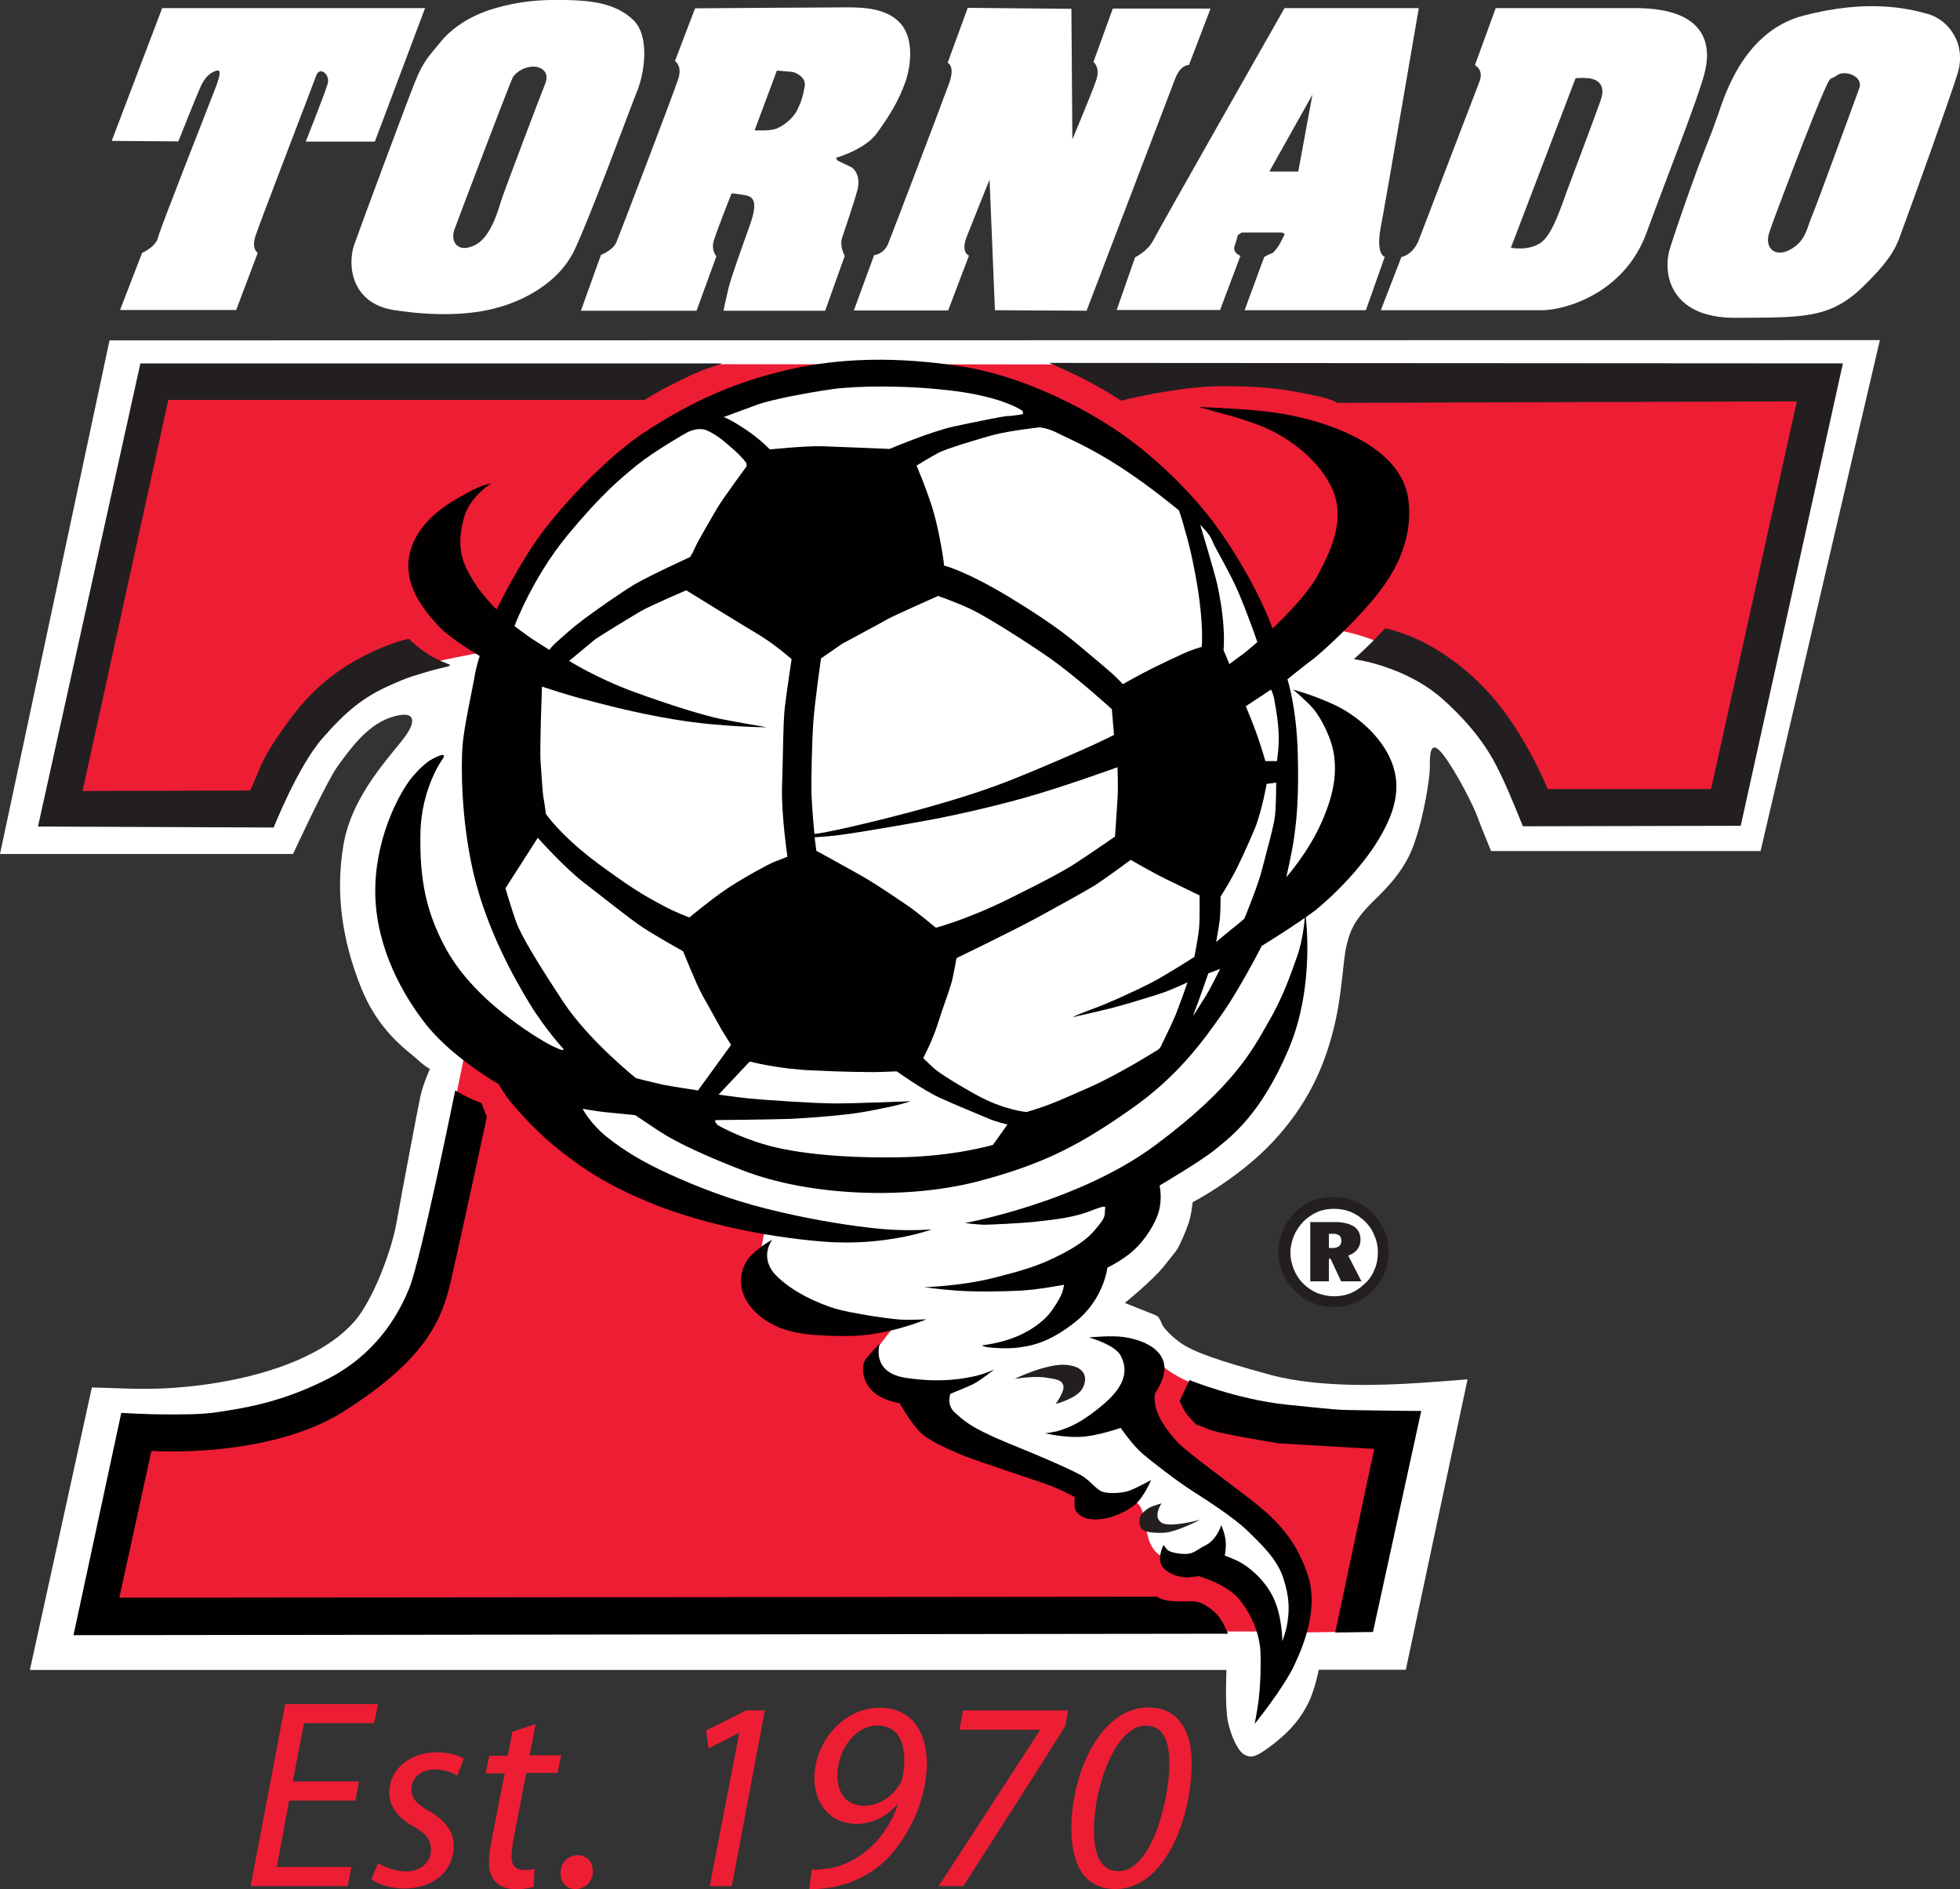
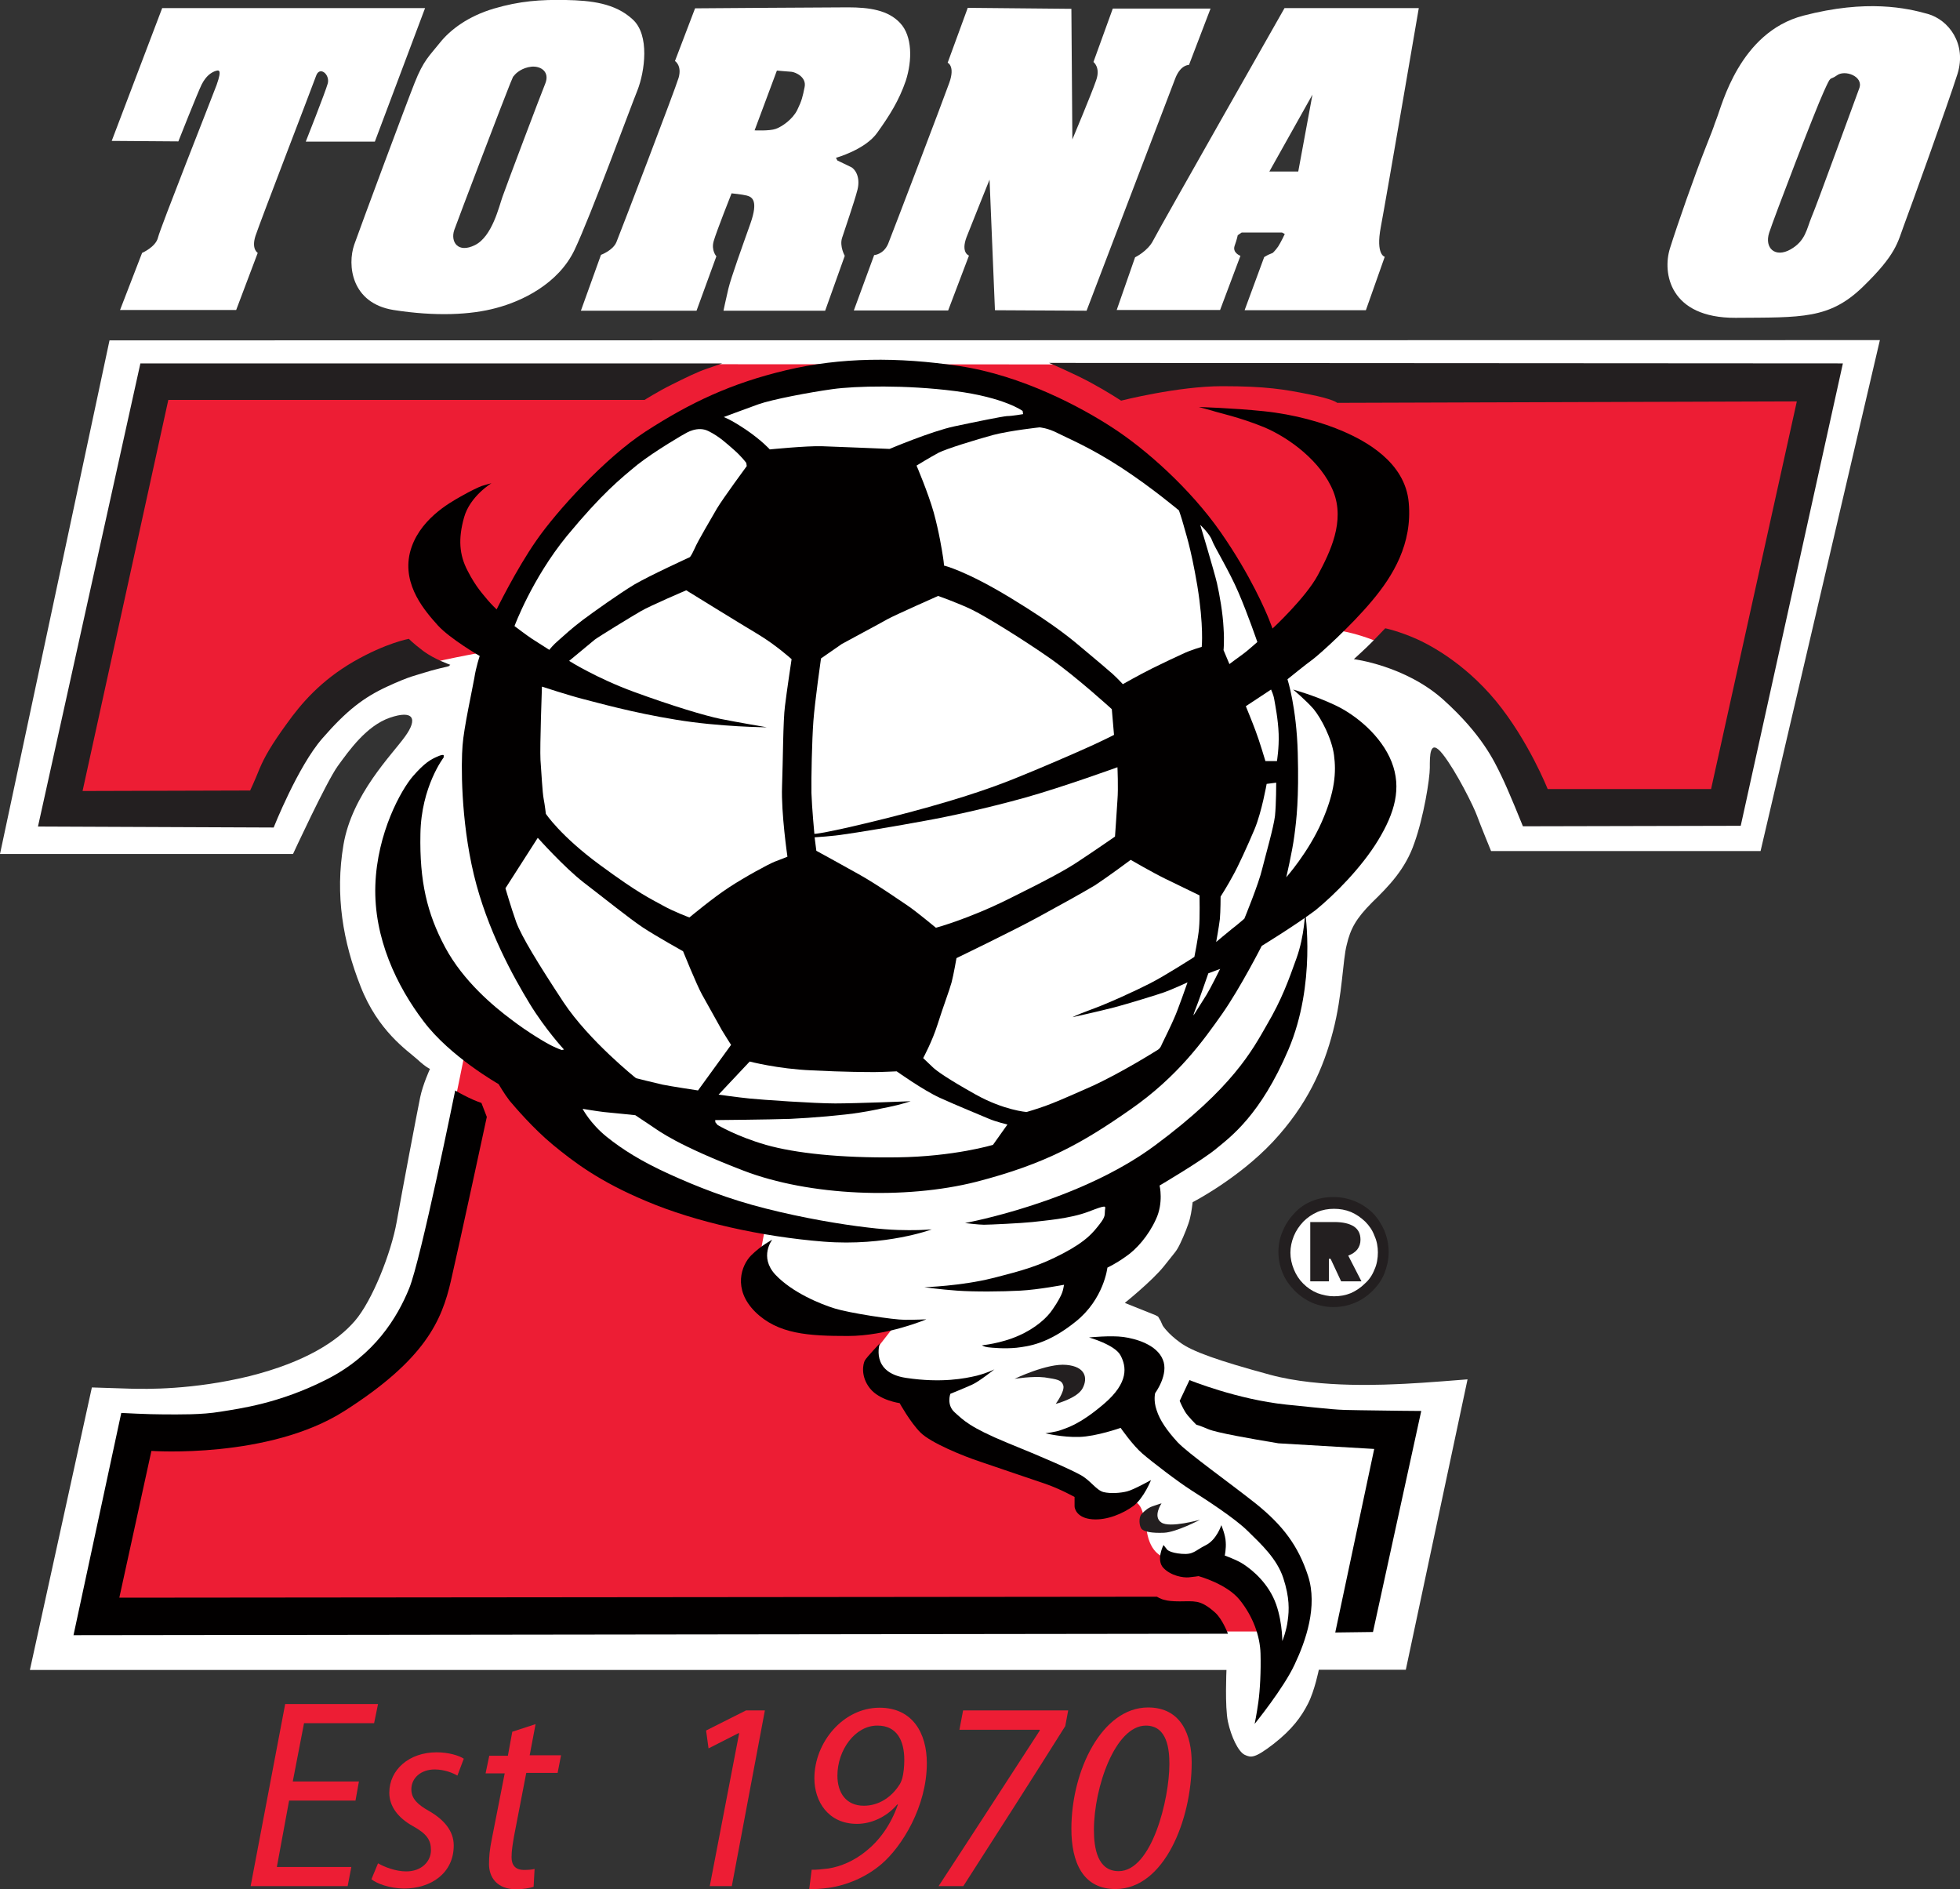
<svg xmlns="http://www.w3.org/2000/svg" id="Layer_2_00000122715310050748877720000001057295898964535734_" x="0px" y="0px" viewBox="0 0 800 770.9" style="enable-background:new 0 0 800 770.9;" xml:space="preserve">
  <rect x="0" y="0" width="800" height="770.9" fill="#333333" stroke="none" />
  <style type="text/css">	.st0{fill:#231F20;}	.st1{fill:#FFFFFF;}	.st2{fill:#ED1D34;}	.st3{fill:#020000;}</style>
  <g id="Layer_1-2">
    <g>
      <path class="st0" d="M535.6,490.1c-2.8,1.1-5.1,2.7-7.1,4.8c-2.1,2.2-3.8,4.7-4.9,7.4c-1.2,2.7-1.8,5.6-1.8,8.6s0.6,5.8,1.7,8.5   c1.1,2.8,2.8,5.1,4.9,7.3c2.2,2.2,4.6,3.8,7.3,5c2.7,1.1,5.6,1.7,8.5,1.7s5.8-0.5,8.7-1.7c2.7-1.1,5.2-2.8,7.4-5   c2.1-2.1,3.7-4.4,4.8-7.1c1-2.7,1.7-5.5,1.7-8.6s-0.6-5.9-1.7-8.7c-1.2-2.7-2.7-5.1-4.8-7.3c-2.2-2.1-4.6-3.7-7.3-4.8   c-2.7-1.1-5.6-1.7-8.7-1.7S538.3,489,535.6,490.1L535.6,490.1z" />
      <path class="st1" d="M44.7,138.9L0,348.5h119.6c0,0,13.5-29.2,18.2-35.8c4.8-6.6,11.8-16.5,21.3-19.8c9.6-3.3,11.6,0.3,6.2,7.7   c-5.3,7.4-21.6,23.5-25.1,44.1c-3.5,20.6-0.2,39.7,7,57.9c7.1,18.2,19.1,26.1,23,29.6c3.8,3.5,5.3,4,5.3,4s-2.9,6.3-4,11.6   c-1.1,5.3-7.4,38.4-9.6,50.9c-2.2,12.4-9.9,32.1-17.1,40.4c-7.1,8.2-20,16.7-43,22.5c-23,5.6-42.1,5.3-48.7,5.1   c-6.7-0.2-15.6-0.5-15.6-0.5L12.2,681.5h488.4c0,0-0.7,15.1,0.6,21.1c1.3,6.1,4.2,12.2,6.8,13.5c2.6,1.2,4,1.6,11.8-4.4   c7.7-6,11.4-11.2,14.1-16.5c2.7-5.3,4.4-13.8,4.4-13.8h35.5l25.2-118.5c0,0-18.5,1.5-25.4,1.8c-7.1,0.3-34.4,2-55.3-3.7   c-21-5.7-31.8-9.5-36.7-13.2c-5-3.6-7-6.8-7-6.8l-0.9-2l-1-1.7l-1.1-0.6l-12.5-5c0,0,11.2-9,16-15c4.8-6.1,5-5.9,6.6-9.2   c1.6-3.3,3.5-8.1,4-10.3c0.6-2.2,1.1-6.6,1.1-6.6s18.5-9.5,32.7-24.6c14.1-15.1,20.7-30.1,24.6-45.2c3.9-15,3.9-28.9,5.6-35.3   c1.5-6.4,3.7-10.6,10.4-17.3c6.8-6.6,13.6-13.6,17.2-24.2c3.8-10.6,6.3-26.2,6.3-30.7s-0.2-12.5,5.3-5.5c5.5,7,12.7,21.5,14,25.2   c1.3,3.6,5.7,14.3,5.7,14.3h110l48.7-208.5L44.7,138.9L44.7,138.9z" />
      <path class="st2" d="M59.2,148.5l691.4,0.4l-41.2,187l-82.7-0.3c0,0-7.3-31.3-22.6-46.3c-15.5-15-39.8-29.8-59.6-32.3   c-19.8-2.6-29,0.7-29,0.7s-8.5-32-34.5-55.5c-26.1-23.5-61-43.7-88.2-47.7c-27.2-4.1-59.5-0.7-76.8,4   c-17.2,4.8-51.4,16.5-73.1,41.2c-21.7,24.6-32,41.8-34.5,48.1c-2.6,6.2-9.2,18-9.2,18s-23.2,4-32.7,7.3   c-9.6,3.3-26.1,12.5-33.4,20.9c-7.4,8.5-18.8,27.5-20.2,32c-1.5,4.4-3.7,10.7-3.7,10.7H17.7L59.2,148.5L59.2,148.5z" />
      <path class="st3" d="M393.9,499.1c0,0,46.3-8.4,77.7-31.8c31.4-23.3,39.5-38.6,45.5-49.1c6.1-10.4,8.8-18,12.1-27.2   c3.3-9.2,3.5-18.9,3.5-18.9s4.6,29.4-6.8,56.2c-11.4,26.8-23.7,35.7-29.4,40.4c-5.7,4.8-23.2,15.1-23.2,15.1s1.7,7-1.5,13.8   c-3.1,6.8-8,12.3-12.3,15.2c-4.2,3-7.5,4.5-7.5,4.5s-1.4,12.8-12.9,22c-11.4,9.2-19.3,10.1-24.2,10.7c-5,0.5-10.1,0-11.7-0.2   c-1.6-0.2-2.4-0.8-2.4-0.8s7.7-0.7,14.9-3.9c7.1-3.1,11.8-7.5,13.9-10.7c2.2-3.1,3.6-5.9,3.9-6.8c0.4-0.9,0.8-3.3,0.8-3.3   s-10.4,2-17.9,2.4c-7.5,0.4-18.7,0.5-25.7,0c-7-0.5-13.4-1.4-13.4-1.4s15.1-0.5,27.8-3.7c12.6-3.2,19.1-5,28.8-10.1   c9.7-5.1,12.3-8.6,14.9-11.9c2.6-3.3,2-3.9,2.2-5.7c0.2-1.8,1-2.4-6.8,0.6c-7.7,2.9-18,3.6-22.8,4.2c-4.8,0.5-17.6,1.1-19.8,1.1   S393.8,499.1,393.9,499.1L393.9,499.1z" />
      <path class="st2" d="M190,428.4c0,0-17.2,85.3-20.6,93.7c-3.3,8.4-12.5,35.7-40.8,46.3c-28.3,10.7-42.3,12.9-54.7,12.9   s-22.4-0.7-22.4-0.7l-19.8,85.2h483.8L500.4,643l-13.6-3.3l-7.4-2.2l-3.6-1.8c0,0-5.5-0.8-7.4-9.2c-1.8-8.5-1.8-11.4-4.8-13.6   c-2.8-2.2-10.2-1.8-10.2-1.8l-12.5-0.8c0,0-7.3-5.5-8.8-6.2c-1.4-0.8-53.9-27.6-57.6-31.3c-3.7-3.7-20.2-13.6-20.2-13.6l1.5-6.2   l9.2-11.8l-27.5-0.7l-17.7-6.2c0,0-10.3-15.1-10.3-16.9c0-1.9,2.9-16.9,2.9-16.9s-33-6.6-51-17.3c-18-10.6-40.4-32.7-40.4-32.7   l-8.8-10.3L190,428.4L190,428.4z" />
      <path class="st3" d="M315.2,505.9c0,0-5.5,7,1.3,14.3c6.9,7.3,18.4,12,24.3,13.8c5.8,1.8,23.8,4.6,28.6,4.6s8.7-0.2,8.7-0.2   s-16,6.8-32,6.8s-28.6-0.7-37.9-9.9c-9.2-9.2-5.6-19-1.6-23C310.6,508.3,315.2,505.9,315.2,505.9L315.2,505.9z" />
      <path class="st3" d="M380.3,501.7c0,0-18.7,7-44.1,5c-25.3-2-52.5-8.1-72.1-16.4c-19.7-8.2-30.1-16.3-38.4-23.1   c-8.2-6.8-15.4-15.3-17.7-18c-2.1-2.7-4.5-6.8-4.5-6.8s-19.8-11.2-30.6-25.6c-10.9-14.3-20.4-34-19.7-55.5   c0.7-21.5,10.6-39.1,15.4-44.6c4.8-5.5,7.3-6.8,9.8-7.9c2.4-1.1,2.7-0.6,2.7-0.6v0.9c0,0-9.2,11.9-9.5,31.2   c-0.4,19.3,2.7,32.5,10.1,46.3c7.4,13.8,19.8,24.1,26.9,29.4c6.9,5.3,14.4,9.7,16.7,10.8c2.2,1.1,4,1.7,4,1.7l0.9-0.2   c0,0-7.6-8.2-14-18.7c-6.4-10.5-17.4-30.1-22.8-52.7c-5.4-22.6-5.2-45.5-4.6-52.7c0.5-7.1,4-22.9,4.8-27.5c0.7-4.6,2.2-9,2.2-9   s-12.1-7-17.1-12.5c-4.9-5.5-14.6-16.2-11.4-29.6c3.3-13.4,16.4-20.5,20.6-22.9c4.2-2.4,7.4-3.9,8.8-4.4c1.5-0.5,3.9-1.1,3.9-1.1   s-8.8,5.3-11.2,14c-2.4,8.6-2,15.2,1.5,21.8c3.4,6.7,6.6,9.9,8.1,11.8c1.5,1.8,3.7,3.9,3.7,3.9s7.9-16.2,16.2-28.1   c8.2-11.9,28.1-33.8,44.6-44.5c18.4-11.9,35-19.7,57.3-25c22.3-5.3,45.6-5.5,70.9-1.7c25.3,3.8,49.6,16.7,62.8,25.4   c13.2,8.6,31.1,24.4,43.6,42.2c12.5,17.9,18.7,32.9,19.8,35.6c1.1,2.8,1.5,3.9,1.5,3.9s13.5-12.5,18.5-21.8   c5-9.4,11.2-21.9,6.3-34.2c-5-12.3-18-21.8-28.1-26.1c-10.2-4.2-19.1-6-21.3-6.8c-1.3-0.4-5.5-1.5-5.5-1.5s13.8,0.4,26.4,1.7   c12.7,1.3,24.2,4.6,32.7,8.3c8.5,3.7,25.2,12.3,26.6,29.1c1.5,16.7-6.4,29.8-15,40c-8.6,10.3-21.5,21.9-24.2,23.9   c-2.8,2-10.3,8.1-10.3,8.1s3.7,11.4,4.2,30.1c0.5,18.7-0.5,27-1.4,33.8c-0.9,6.8-3.3,16.9-3.3,16.9s9-10.1,14.5-22.6   c5.5-12.5,5.9-20.4,5-27.2c-0.9-6.8-5.2-15-8.3-18.8c-3.1-3.6-8.4-8-8.4-8s8.8,2.4,17.2,6.4c8.5,4,18.8,12.5,23,23.1   c4.2,10.7,1.3,20.8-5.5,32c-6.8,11.2-17.8,22.2-25.5,28.5C528.9,377.5,515,386,515,386s-8.7,17.1-16.2,27.8   c-7.5,10.6-17.8,25.3-37.3,38.9c-19.5,13.6-34.4,22.2-63.1,29.6c-28.9,7.3-68,5.8-95-4.6c-27-10.4-34.2-16-37.5-18.2   c-3.3-2.2-6.6-4.4-6.6-4.4s-9.5-1-12.9-1.3c-3.3-0.4-8.6-1.3-8.6-1.3s3.1,6,9.8,11.4c6.6,5.3,14.3,10.1,25.5,15.2   c11.2,5.1,24.3,10.3,39.5,14.1c15.3,3.9,31,6.5,41.3,7.7c10.4,1.3,16.8,1.1,19.5,1.1S380.3,501.7,380.3,501.7L380.3,501.7z" />
      <path class="st1" d="M306,433.2c0,0,11.4,3,25.2,3.6c13.8,0.7,23.4,0.7,25.9,0.7s8.9-0.3,8.9-0.3s10.8,7.7,17.6,10.8   c6.8,3.1,16.9,7.2,19.9,8.5c3,1.3,7.7,2.4,7.7,2.4l-5.9,8.3c0,0-15.8,4.8-39.1,5.1c-23.3,0.3-41.6-1.7-53.6-5.1   c-12.1-3.5-19.7-8.1-19.7-8.1l-0.9-1.1l-0.1-0.9c0,0,21.8-0.2,30.6-0.5c8.8-0.4,21.9-1.5,28.6-2.6c6.8-1.1,6.7-1.3,11.5-2.2   c5-1,9.1-2.4,9.1-2.4s-22.3,0.9-30.8,0.9s-30-1.5-34.9-2c-5-0.5-12.7-1.6-12.7-1.6L306,433.2L306,433.2z" />
      <path class="st1" d="M206.3,362.5l13.2-20.6c0,0,10.6,11.9,18.7,18.2c8.1,6.2,18.9,14.9,24.2,18.4c5.3,3.5,16.4,9.7,16.4,9.7   s5.5,13.6,7.7,17.6c2.2,4,6.8,12.1,8.2,14.7c1.5,2.5,3.7,5.9,3.7,5.9L284.9,445c0,0-11.2-1.7-14.6-2.4c-3.5-0.8-10.7-2.6-10.7-2.6   s-19.1-15.2-29.6-31c-10.4-15.8-17.1-26.8-19.3-32.7C208.6,370.4,206.3,362.5,206.3,362.5L206.3,362.5z" />
      <path class="st1" d="M221.2,280.2c0,0-0.9,24.6-0.6,29.9c0.4,5.3,0.8,13.4,1.3,15.9c0.5,2.6,0.9,6.1,0.9,6.1s5.9,9,22.1,20.9   c16.2,11.9,20.4,13.6,25.4,16.4c5,2.8,11.1,5,11.1,5s9.7-8.1,16.2-12.3c6.4-4.2,16.1-9.5,18.7-10.5c2.5-0.9,5.1-2,5.1-2   s-2.6-17.8-2.2-28.6c0.4-10.8,0.4-27,1.2-32.9c0.7-5.9,2.7-19.1,2.7-19.1s-6.3-5.7-13.6-10.1c-7.4-4.4-29.4-18-29.4-18   s-14.6,6.2-18.7,8.6c-4.1,2.4-16.7,10.1-18.6,11.5c-1.8,1.5-10.5,8.7-10.5,8.7s11,7,26.6,12.7c15.6,5.7,28.9,9.7,35.3,11   c6.5,1.3,18.8,3.4,18.8,3.4s-19-0.1-37.1-3.1c-17.9-2.9-32.2-7-37.8-8.4C232.2,283.8,221.2,280.2,221.2,280.2L221.2,280.2z" />
      <path class="st1" d="M335.1,268.7c0,0-2.5,17.5-3.1,25.5c-0.6,8.1-0.9,23.1-0.8,29.4c0.2,6.2,1.2,16.7,1.2,16.7s3.8,0,29.5-6.4   c25.7-6.5,40.8-11.6,51.8-16c11-4.4,25.7-10.8,31.4-13.4c5.7-2.6,9.6-4.6,9.6-4.6l-0.9-10.5c0,0-14-12.8-25-20.6   c-11-7.7-26.2-17.1-31.9-19.9c-5.7-2.8-14-5.7-14-5.7s-17.4,7.7-20.7,9.5c-3.3,1.9-16.3,8.8-18.6,10.1   C341.4,264.3,335.1,268.7,335.1,268.7L335.1,268.7z" />
      <path class="st1" d="M332.5,341.7l0.7,5.5c0,0,10.1,5.5,17.2,9.5c7.2,4,16.8,10.7,20.1,12.9c3.3,2.2,11.5,9,11.5,9   s13.1-3.5,29.4-11.6c16.4-8.1,24.1-12.3,29.1-15.7c4.9-3.2,14.6-9.9,14.6-9.9s0.7-9.9,1-14.9c0.4-4.9,0-13.4,0-13.4s-22,8-38,12.5   c-16,4.4-30.7,7.6-40.8,9.4c-10.1,1.9-28.8,5-32.8,5.5C340.4,341.2,332.6,341.7,332.5,341.7L332.5,341.7z" />
      <path class="st1" d="M461.5,350.9c0,0,8.8,5.1,14.1,7.7c5.4,2.6,14,6.8,14,6.8s0.2,9.2-0.2,13.5c-0.4,4.2-1.9,11.6-1.9,11.6   s-12,7.7-17.9,10.7c-5.8,3-17.6,8.4-24.3,10.8c-6.5,2.4-7.5,3.1-7.5,3.1s11.2-2.5,17-4c5.7-1.5,18-5.3,20.5-6.2   c2.6-0.9,9.4-4,9.4-4s-4,11.5-5.4,14.5c-1.2,2.9-4.3,9.1-5.1,10.8c-0.6,1.7-1.6,2.2-1.6,2.2s-14.7,9.3-27,14.9   c-12.4,5.5-15.1,6.6-18.6,7.9c-3.5,1.3-8,2.6-8,2.6s-9.2-0.7-20.7-7.1c-11.6-6.5-15.9-9.6-17.5-11.1c-1.6-1.5-4-3.8-4-3.8   s3.7-6.8,5.9-13.8c2.2-7,4.9-14.1,5.7-17.1c0.8-3,2-9.9,2-9.9s22.8-11,32.9-16.5c10.1-5.5,17.5-9.6,23.6-13.2   C452.8,357.4,461.5,350.9,461.5,350.9L461.5,350.9z" />
      <path class="st1" d="M498.2,365.9c0,0,0,5.9-0.3,9.2c-0.4,3.3-1.5,9.3-1.5,9.3s5-4.2,6.4-5.3c1.5-1.1,5.1-4.2,5.1-4.2   s5.9-14.3,7.3-20.4c1.5-6,4.6-16.7,5.2-21.5c0.5-4.8,0.5-13.6,0.5-13.6l-3.9,0.5c0,0-2,11.4-4.9,18.4c-2.9,6.9-6.9,15.6-8.9,19.1   C501.3,361,498.2,365.9,498.2,365.9L498.2,365.9z" />
      <path class="st1" d="M508.5,288.2c0,0,2.6,6.3,4,10.1c1.5,3.9,4,12.3,4,12.3h4.7c0,0,0.9-5.3,0.7-11.1c-0.2-5.9-1.5-12.3-1.8-14.1   c-0.3-1.9-1.3-4-1.3-4L508.5,288.2L508.5,288.2z" />
      <path class="st1" d="M489.9,214.2c0,0,5.7,19,6.8,23.7c1.1,4.8,2.4,12.3,2.7,18.2c0.4,5.9,0,9.2,0,9.2l2.4,5.7   c0,0,4.4-3.3,5.7-4.2c1.3-0.9,5.7-4.8,5.7-4.8s-3.9-11.4-7.7-20.2c-3.8-8.9-9.9-18.7-10.8-21.3   C493.8,217.9,489.9,214.2,489.9,214.2L489.9,214.2z" />
      <path class="st1" d="M374.1,190c0,0,4.7,11,7,19.1c2.2,8,3.4,15.6,3.8,18.2c0.4,2.6,0.4,3.5,0.4,3.5s8.8,2,27.5,13.4   c18.7,11.4,25.1,17.1,30.1,21.3c5,4.2,9.2,7.7,11.2,9.5c2,1.8,4.2,4.2,4.2,4.2s6.5-3.7,12.1-6.5c5.7-2.8,8.7-4.2,12.2-5.8   c3.5-1.7,7.9-2.9,7.9-2.9s0.9-8.4-1.8-25c-2.8-16.5-5-22.1-5.7-25c-0.8-2.9-1.8-5.7-1.8-5.7s-11.4-9.6-23.9-17.7   c-12.5-8.1-21.2-11.6-25.5-13.8c-4.2-2.2-7.5-2.4-7.5-2.4s-12,1.3-18.9,3.1c-7,1.9-19,5.6-22.2,7.2   C379.8,186.5,374.1,190,374.1,190L374.1,190z" />
      <path class="st1" d="M417.6,169l-0.2-1.3c0,0-7.4-5.5-27.5-8.1c-20.2-2.6-40.8-2.1-50.1-0.8c-9.4,1.3-24.7,4.2-30.3,6.2   c-5.6,2-14.1,5.2-14.1,5.2s2.4,0.7,9,5.1c6.6,4.5,9.8,8.1,9.8,8.1s15-1.5,21.3-1.3c6.2,0.2,27.6,1.1,27.6,1.1s17-7.2,26.4-9.2   c9.4-2,19.3-4,21.5-4.2C413,169.8,417.6,169,417.6,169L417.6,169z" />
      <path class="st1" d="M279.9,176.8c0,0,4.8-3.1,9.2-0.9c4.5,2.2,7.5,5.1,10.5,7.7c3,2.6,5,5.3,5,5.3l0.2,1.3   c0,0-9.5,12.9-12.1,17.2c-2.5,4.4-7.8,13.2-9.2,16.5c-1.5,3.3-2,3.5-2,3.5s-16.2,7.4-22.7,11.2c-6.4,3.9-15.8,10.6-20.8,14.3   c-4.9,3.7-7.5,6.2-9.9,8.3c-2.4,2-3.9,4-3.9,4s-5.5-3.5-7.2-4.6s-7-5.1-7-5.1s7.1-19.3,21.4-36.8c14.4-17.4,21.8-23.3,28.7-29   C267.3,184,279.9,176.7,279.9,176.8L279.9,176.8z" />
      <path class="st0" d="M552.6,269c0,0,21.1,2.6,36.7,16.7c15.6,14.1,20.6,24.9,23.5,30.9c2.9,5.9,8.8,20.6,8.8,20.6l88.9-0.2   l41.7-188.7l-324-0.2c0,0,10.7,4.6,17.1,8.1c6.5,3.5,12.3,7.3,12.3,7.3s23.2-5.9,41.2-5.9c18,0,25.4,1.3,35.4,3.3   c10.2,2,11.6,3.5,11.6,3.5l187.6-0.6l-35,158.2h-66.7c0,0-7.8-19.7-21.1-35.9c-13.4-16.2-28.5-23.9-34.9-26.4   c-6.5-2.6-10.3-3.3-10.3-3.3s-3.9,4.1-5.5,5.7C558.3,263.8,552.6,269,552.6,269L552.6,269z" />
      <path class="st0" d="M68.7,163.2h194.4c0,0,5.5-3.5,11.2-6.3c5.6-2.8,10.3-5.1,14.1-6.4c3.8-1.3,6.4-2.2,6.4-2.2H57.3L15.5,337.3   l96.2,0.4c0,0,9.9-25,19.9-36.4c9.9-11.4,16.9-16.7,26.4-21.1c9.5-4.4,11.9-4.6,15.2-5.7s9.9-2.6,9.9-2.6l0.7-0.6   c0,0-6.4-2.2-11-5.6c-4.6-3.5-5.9-5-5.9-5s-9.2,1.6-22.6,9.3c-13.4,7.8-21.3,17-27.3,25.4c-6.1,8.4-9,13.4-11.1,18.4   c-2,5-3.8,8.8-3.8,8.8l-68.4,0.2L68.7,163.2L68.7,163.2z" />
      <path class="st3" d="M185.8,445c0,0-14,69.1-18.8,80.8c-4.8,11.8-14.1,27.2-33.6,37.1c-19.5,9.9-35.5,11.9-43.4,13.2   c-7.9,1.3-16.3,1.1-23,1.1s-17.5-0.6-17.5-0.6L30,667.3l471.2-0.6c0,0-2.2-5.9-5.2-8.6c-3-2.7-5.3-4-7.5-4.4   c-2.2-0.4-4.1-0.2-7-0.2s-4.8-0.2-6.2-0.6c-1.5-0.3-3.1-1.3-3.1-1.3L48.7,652l13.1-59.9c0,0,47.9,3.4,78.8-16.3   c33.1-21.1,39.7-37,43.4-52.9c3.7-16,14.7-67.1,14.7-67.1l-2.2-5.7c0,0-2.7-0.9-5.3-2.2C188.5,446.6,185.7,445,185.8,445   L185.8,445z" />
      <g>
        <path class="st1" d="M66.2,3.3L45.6,57.5l27.2,0.2c0,0,7.7-19.5,9.5-23.2c1.9-3.7,3.9-4.8,5.3-5.4c1.5-0.5,3.3-1.4,0.8,5.6    c-2.6,6.9-23,58.4-23.9,62.2c-0.9,3.9-6.5,6.3-6.5,6.3l-9,23.3h47.4l8.8-23.3c0,0-2.7-1.5-0.9-7c1.8-5.5,23.2-61,24.7-65.2    c1.4-4.2,5.7-0.7,4.8,3c-1,3.6-9,23.8-9,23.8H153l20.5-54.5H66.2z" />
        <path class="st1" d="M258.1,7.8C251,1.3,241.3,0.2,231,0c-10.3-0.2-18.9,0.4-29.4,3.5c-10.5,3.1-17.8,8.6-22.1,14    c-4.2,5.3-6.6,7-10.3,16.4c-3.7,9.3-21.7,57.7-24.6,65.9c-2.9,8.3-1.3,23.9,16,26.7c17.2,2.7,31.6,2,41.9-0.8    c10.3-2.7,25.3-9.7,32-23.7c6.6-13.9,22.7-57.8,25.7-65.2C263.1,29.4,265.4,14.2,258.1,7.8L258.1,7.8z M222.6,34    c-1.9,4.6-15.9,41.7-17.5,46.3c-1.4,3.9-4.2,16.2-11.2,19.7c-7,3.5-10.1-1.3-8.5-6.1c1.7-4.8,20.8-54.9,22.8-59.7    c2-4.8,0.9-2.2,1.6-3.3c0.8-1.1,3.3-3.3,7.2-3.7C220.9,26.9,224.4,29.4,222.6,34L222.6,34z" />
        <path class="st1" d="M367.4,9.4C362.5,4.1,354.8,3,346.1,3s-62.4,0.4-62.4,0.4l-8.2,21.5c0,0,2.9,1.8,1.5,6.8    c-1.5,5-23.6,62.7-25.4,67.1c-1.4,3.4-6.3,5.2-6.3,5.2l-8.2,22.8h47.2l8.1-22.2c0,0-2.2-2.4-1.1-6.2c1.1-3.9,7.3-19.5,7.3-19.5    s4.2,0.4,6.2,0.9c2.2,0.6,4.8,2,1.5,11.4c-3.3,9.3-7.9,22-9,26.6c-1.1,4.6-2,9-2,9h41.5l8-22.4c0,0-2.2-3.9-1.1-7.3    c1.1-3.5,4.9-14.3,6.3-19.7c1.3-5.3-1.1-8.6-2.8-9.3c-1.7-0.8-5.4-2.6-5.4-2.6l-0.6-1.1c0,0,12-3.3,16.9-10.3    c5-7,8.8-13,11.6-21.1C372.4,24.6,372.4,14.7,367.4,9.4L367.4,9.4z M325.4,44.9c-1.9,3.8-6.2,6.8-8.8,7.7    c-2.5,0.9-8.6,0.6-8.6,0.6l9.1-24.4c0,0,4.4,0.4,6,0.5c1.7,0.2,6.2,2.2,5.3,6.3C327.6,39.5,327.3,41,325.4,44.9z" />
        <path class="st1" d="M395,3.2l-8.2,22.4c0,0,3.1,1.3,0.7,8.1c-2.4,6.8-23.2,61.3-25,65.8c-1.9,4.4-5.7,4.6-5.7,4.6l-8.3,22.6H387    l8.5-22.4c0,0-3.4-1.1-1-7.5c2.5-6.4,9.4-23.5,9.4-23.5l2.2,53.3l37.4,0.2c0,0,34-89.1,36.2-94.8c2.2-5.7,5.6-5.5,5.6-5.5l8.8-23    h-39.9l-7.9,21.8c0,0,3,2.2,1.1,7.5c-1.8,5.3-9.7,24.1-9.7,24.1l-0.4-53.3L395,3.2L395,3.2z" />
        <path class="st1" d="M563.6,92.6c2.2-11.6,15.5-89.3,15.5-89.3h-54.8c0,0-51.4,90.4-53.6,94.8c-2.2,4.4-7.4,6.9-7.4,6.9    l-7.5,21.5H498l8.3-22.1c0,0-3.3-1.2-2.4-4c1-2.8,1.3-4.4,1.3-4.4l0.7-0.5l0.9-0.6h16.5l1.1,0.6c0,0-1.6,3.4-2.7,5.1    c-1.2,1.7-2.2,2.6-2.2,2.6l-1.9,0.8l-1.6,0.9l-8,21.7h49.5l7.7-21.8C565.3,104.8,561.4,104.2,563.6,92.6L563.6,92.6z M529.9,70    h-11.8l17.6-31.4L529.9,70z" />
-         <path class="st1" d="M667.4,3.3h-56.9L602,26.6c0,0,3.7,1.7,1.9,6.6c-1.9,5-22.3,58.1-24.7,64.5c-2.4,6.4-7.2,7.2-7.2,7.2    l-8.4,21.7h65.8c8.8,0,33.2-6.4,42.5-31.2C681,70.6,693,40.4,695.7,30C698.5,19.5,697.6,3.3,667.4,3.3L667.4,3.3z M653.3,41    c-2.7,7.7-11.4,30.7-13.6,36.6c-2.2,5.8-5.8,17.7-10.6,21.3c-5,3.7-12.4,2.2-12.4,2.2l26.4-69.2c0,0,3-0.2,5,0    C650.2,32,656.1,33.3,653.3,41L653.3,41z" />
        <path class="st1" d="M786.9,5.7c-8.5-2.4-24.9-6.1-50.9,0.7c-26,6.8-33.2,36.7-35.3,41.9c-2,5.2,0.2,0-4.4,11.6    c-4.6,11.6-11.6,31.6-14.7,41.5c-3.1,9.9-0.2,28.4,26.8,28.3c27-0.2,38.3,0.6,52-12.7c13.6-13.2,14.1-18,16.7-25    c2.6-6.9,18-49.6,21.9-61.9C802.8,17.8,795.3,8.1,786.9,5.7L786.9,5.7z M758.9,36c-1.9,5-17.4,47.8-19.5,52.6    c-2,4.8-2.4,9.7-8.6,13.2c-6.2,3.5-10.7-0.5-8.7-6.8c2-6.2,18.9-50.3,22.3-57.6c3.3-7.3,2.1-4.3,5.3-6.6    C752.9,28.3,760.7,31.1,758.9,36L758.9,36z" />
      </g>
      <path class="st1" d="M561,518.1c-0.8,2.1-2.1,4.1-3.8,5.6c-1.8,1.8-3.8,3.1-5.8,4c-2.2,0.9-4.5,1.3-6.9,1.3s-4.6-0.5-6.8-1.3   c-2.2-0.9-4.1-2.2-5.8-3.9c-1.7-1.7-2.9-3.6-3.8-5.8c-0.9-2.2-1.4-4.5-1.4-6.8s0.5-4.6,1.4-6.8c0.9-2.2,2.2-4.1,3.9-5.9   c1.7-1.7,3.5-2.9,5.7-3.9c2.1-0.9,4.4-1.3,6.8-1.3s4.7,0.4,6.9,1.3c2.1,0.9,4,2.2,5.8,3.9c1.7,1.7,3,3.6,3.8,5.8   c1,2.2,1.4,4.5,1.4,6.8S562,516,561,518.1L561,518.1z" />
      <path class="st0" d="M534.8,498.6v24.3h7.6v-9.2h0.7l4.3,9.2h8.3l-5.4-10.5c1.6-0.6,2.8-1.4,3.7-2.5c0.9-1.2,1.3-2.5,1.3-4   c0-2.4-0.9-4.2-2.7-5.4c-1.9-1.2-4.5-1.8-8-1.8H534.8L534.8,498.6z" />
-       <path class="st1" d="M546.6,504.1c0.5,0.5,0.9,1.2,0.9,2.2s-0.3,1.7-0.9,2.2c-0.6,0.5-1.5,0.8-2.6,0.8h-1.6v-5.8h1.1   C544.9,503.4,545.9,503.7,546.6,504.1L546.6,504.1z" />
-       <path class="st2" d="M472.4,555.2c0,0,5.2,7.7,25,12.8c19.9,5.2,37.1,7.7,48.8,8.5c11.8,0.7,32.7,0.4,32.7,0.4l-19.5,88.9   l-29.1,0.4c0,0,4.4-18-4.8-30.9c-9.2-12.8-26.8-24.6-39.7-34.9c-12.9-10.3-19.9-21.3-19.9-21.3l0.9-12.5L472.4,555.2L472.4,555.2z   " />
      <path class="st3" d="M521.8,589c-11.4-1.9-25.2-4.3-28.7-5.8c-3.5-1.5-4.8-1.8-4.8-1.8s-3.5-3.4-4.6-5.3c-1.1-1.8-2.2-4.4-2.2-4.4   l4-8.5c0,0,19.4,7.9,39.5,10c20,2,19.8,2.2,30.1,2.3c10.3,0.2,25,0.3,25,0.3l-19.7,90.2l-15.4,0.2l15.9-74.9" />
      <path class="st3" d="M498.5,622.4c0,0-1.9,6-6.4,8.2c-4.4,2.2-4.9,3.9-9.8,3.5c-4.8-0.4-5.9-1.7-5.9-1.7l-1.5-1.9   c0,0-3.2,6.1,0,9.4c3.1,3.2,8,4,10.3,3.8c2.2-0.2,4-0.5,4-0.5s11.5,3.1,16.8,9.7c5.4,6.7,8.3,14.7,8.5,21.9   c0.2,7.2-0.2,14.9-0.9,19.9c-0.7,5-1.5,8.8-1.5,8.8s11.8-14.5,16.3-24.2c4.6-9.7,9.5-23.8,5.5-36.2c-4-12.3-10.3-20.6-21.2-29.4   c-11.1-8.8-27.5-20.4-32-25.1c-4.4-4.8-7.3-9-8.6-13.1c-1.4-4-0.6-7-0.6-7s5.7-7.7,3.1-13.7c-2.5-6.1-11-8.5-16.1-9.2   c-5.2-0.7-14,0.2-14,0.2s10.7,3,12.9,7.4c2.3,4.4,3.5,10.9-6.8,19.7c-10.3,8.8-15.6,9.9-17.6,10.7c-2.1,0.8-6.3,1.3-6.3,1.3   s6.8,1.7,13.8,1.5c7-0.2,16.9-3.7,16.9-3.7s5,7.2,8.9,10.5c3.8,3.3,14.5,11.5,20,15c5.5,3.5,17.8,11.4,23.1,16.7   c5.4,5.3,11.8,11.2,14.4,19.1c2.6,8,2.4,13.1,1.8,17.3c-0.5,4.2-2.2,8.4-2.2,8.4s0-10.3-3.8-18c-3.8-7.7-10.2-12.3-13.1-14   c-2.9-1.6-6.6-2.9-6.6-2.9s0.6-2.8,0.4-5.5C500.2,626.4,498.5,622.4,498.5,622.4L498.5,622.4z" />
      <path class="st3" d="M359.1,548.2c0,0-4,11.9,10.7,14.1c14.7,2.2,24.2,0.2,28.9-0.9c4.6-1.2,7.2-2.6,7.2-2.6s-6.3,5-9,6.2   c-2.8,1.3-9,3.8-9,3.8s-1.7,4.5,1.8,7.6c3.5,3.1,5.9,6,21.7,12.5c15.8,6.4,25.6,10.8,29.6,13c4.1,2.2,6.4,6.2,9.4,7   c2.9,0.7,7,0.4,9.7-0.3c2.7-0.7,9.7-4.6,9.7-4.6s-2.9,7.3-7.1,10.5c-4.2,3.1-10.8,6-16.9,5.5c-6.1-0.5-7.2-4.2-7.2-5.3v-3.8   c0,0-5.9-3.3-12-5.4c-6-2-19.4-6.6-26.5-9c-7-2.3-20.2-7.7-24.4-11.9c-4.2-4.2-8.5-12-8.5-12s-8.2-1.1-12.1-6   c-4-5-2.8-10.2-2.1-11.4C353.7,553.9,359.1,548.2,359.1,548.2L359.1,548.2z" />
      <path class="st0" d="M489.8,620.2c0,0-9.7,5.1-14.7,5.3c-5,0.2-7.9-0.4-9.1-1.5c-1-1.1-1.4-4.7,0-6.2c1.5-1.5,2.7-2.6,5-3.3   c2.2-0.8,3.1-1,3.1-1s-3.7,5.4-0.1,7.8C477.4,623.7,489.7,620.2,489.8,620.2L489.8,620.2z" />
      <g>
        <path class="st2" d="M145.1,734.8h-27.1l-5,27.1h30.4l-1.5,7.8h-39.6l14.1-74.3h37.9l-1.6,7.8h-28.6l-4.6,23.8h27L145.1,734.8    L145.1,734.8z" />
        <path class="st2" d="M154.3,760.4c2.6,1.5,7.2,3.3,11.5,3.3c6.2,0,10.1-4,10.1-8.7c0-4.2-1.8-6.7-7.4-9.8    c-6.1-3.4-9.6-8.1-9.6-13.6c0-9.4,8.1-16.5,19.3-16.5c4.9,0,9.1,1.3,11.1,2.6l-2.6,6.9c-1.9-1.1-5.3-2.5-9.3-2.5    c-5.5,0-9.5,3.4-9.5,8.1c0,3.8,2.5,6.2,7.3,8.9c5.9,3.4,10,8,10,14c0,11.2-9.1,17.6-20.4,17.6c-5.7-0.1-10.8-1.9-13.2-3.8    L154.3,760.4L154.3,760.4z" />
        <path class="st2" d="M218.6,703.6l-2.4,12.7H229l-1.4,7.2h-12.8l-5,25.9c-0.5,3-1,5.7-1,8.5c0,3.2,1.5,5.2,5.1,5.2    c1.5,0,3.1-0.1,4.3-0.4l-0.4,7.3c-1.6,0.5-4.4,1-7,1c-8.1,0-11.2-5-11.2-10.3c0-3.1,0.3-6.1,1.1-10l5.3-27h-7.8l1.5-7.2h7.6    l1.8-9.8L218.6,703.6L218.6,703.6z" />
-         <path class="st2" d="M234.7,770.9c-3.5,0-5.9-2.8-5.9-6.5c0-4,2.9-7.3,7-7.3c3.8,0,6.2,2.7,6.2,6.6s-2.9,7.2-7.1,7.2L234.7,770.9    L234.7,770.9z" />
        <path class="st2" d="M301.7,707.3h-0.3l-12.2,6.2l-1-7.3l16.3-8.2h7.7l-13.5,71.7h-9L301.7,707.3L301.7,707.3z" />
        <path class="st2" d="M331.3,763c1.9,0.1,4.2-0.2,6.9-0.5c5-0.8,10.4-3.1,15.2-7c5.3-4.2,10.1-10.5,13.1-19.1h-0.3    c-4.4,5.2-10.7,7.9-16.4,7.9c-11.8,0-17.4-9.2-17.4-18.6c0-14.6,11.7-28.8,26.6-28.8c13.5,0,19.3,10.4,19.3,22.6    c0,17.8-10.2,34.1-18.5,41.2c-6.2,5.3-14,8.6-21.5,9.7c-3.1,0.4-5.7,0.6-8,0.5L331.3,763L331.3,763z M358,704.2    c-8.9,0-16.2,9.9-16.2,20.4c0,7.1,3.6,12.3,10.8,12.3c5.9,0,11-3.3,14.2-8.1c0.7-0.9,1.1-1.9,1.5-3.2c0.5-1.9,0.8-4.7,0.8-7.4    c0-8-3.1-14-10.9-14L358,704.2L358,704.2z" />
        <path class="st2" d="M436,698l-1.2,6.4c-13.7,21.8-27.6,43.5-41.6,65.3h-10.1c13.9-21.2,27.6-42.4,41.3-63.5l-0.1-0.3h-32.7    l1.5-7.9L436,698L436,698z" />
        <path class="st2" d="M486.4,719.3c0,23.3-11.2,51.6-31.1,51.6c-13.3,0-18-10.9-18-24.6c0-23.8,12.5-49.5,31.3-49.5    C482.3,696.8,486.4,708.3,486.4,719.3z M446.5,746.8c0,7.5,1.5,16.8,10.1,16.8c13.5,0,20.7-29.3,20.7-43.7    c0-5.6-0.7-15.7-9.6-15.7C455.2,704.2,446.5,729.4,446.5,746.8L446.5,746.8z" />
      </g>
      <path class="st0" d="M414.1,562.7c0,0,7.2-1.2,12.3-0.6c5.1,0.8,6.9,1,7.6,3.3c0.7,2.4-3.1,7.5-3.1,7.5s8.8-2.2,11-6.4   c2.2-4.2,1.1-8.8-6.6-9.5C427.5,556.2,414.1,562.7,414.1,562.7L414.1,562.7z" />
      <path class="st1" d="M493.2,397.2c0,0-4.1,11.8-5.2,14.5c-1.1,2.7-0.8,2.6-0.8,2.6s3.7-5.9,5.3-8.4c1.6-2.6,5.5-10.5,5.5-10.5   L493.2,397.2L493.2,397.2z" />
    </g>
  </g>
</svg>